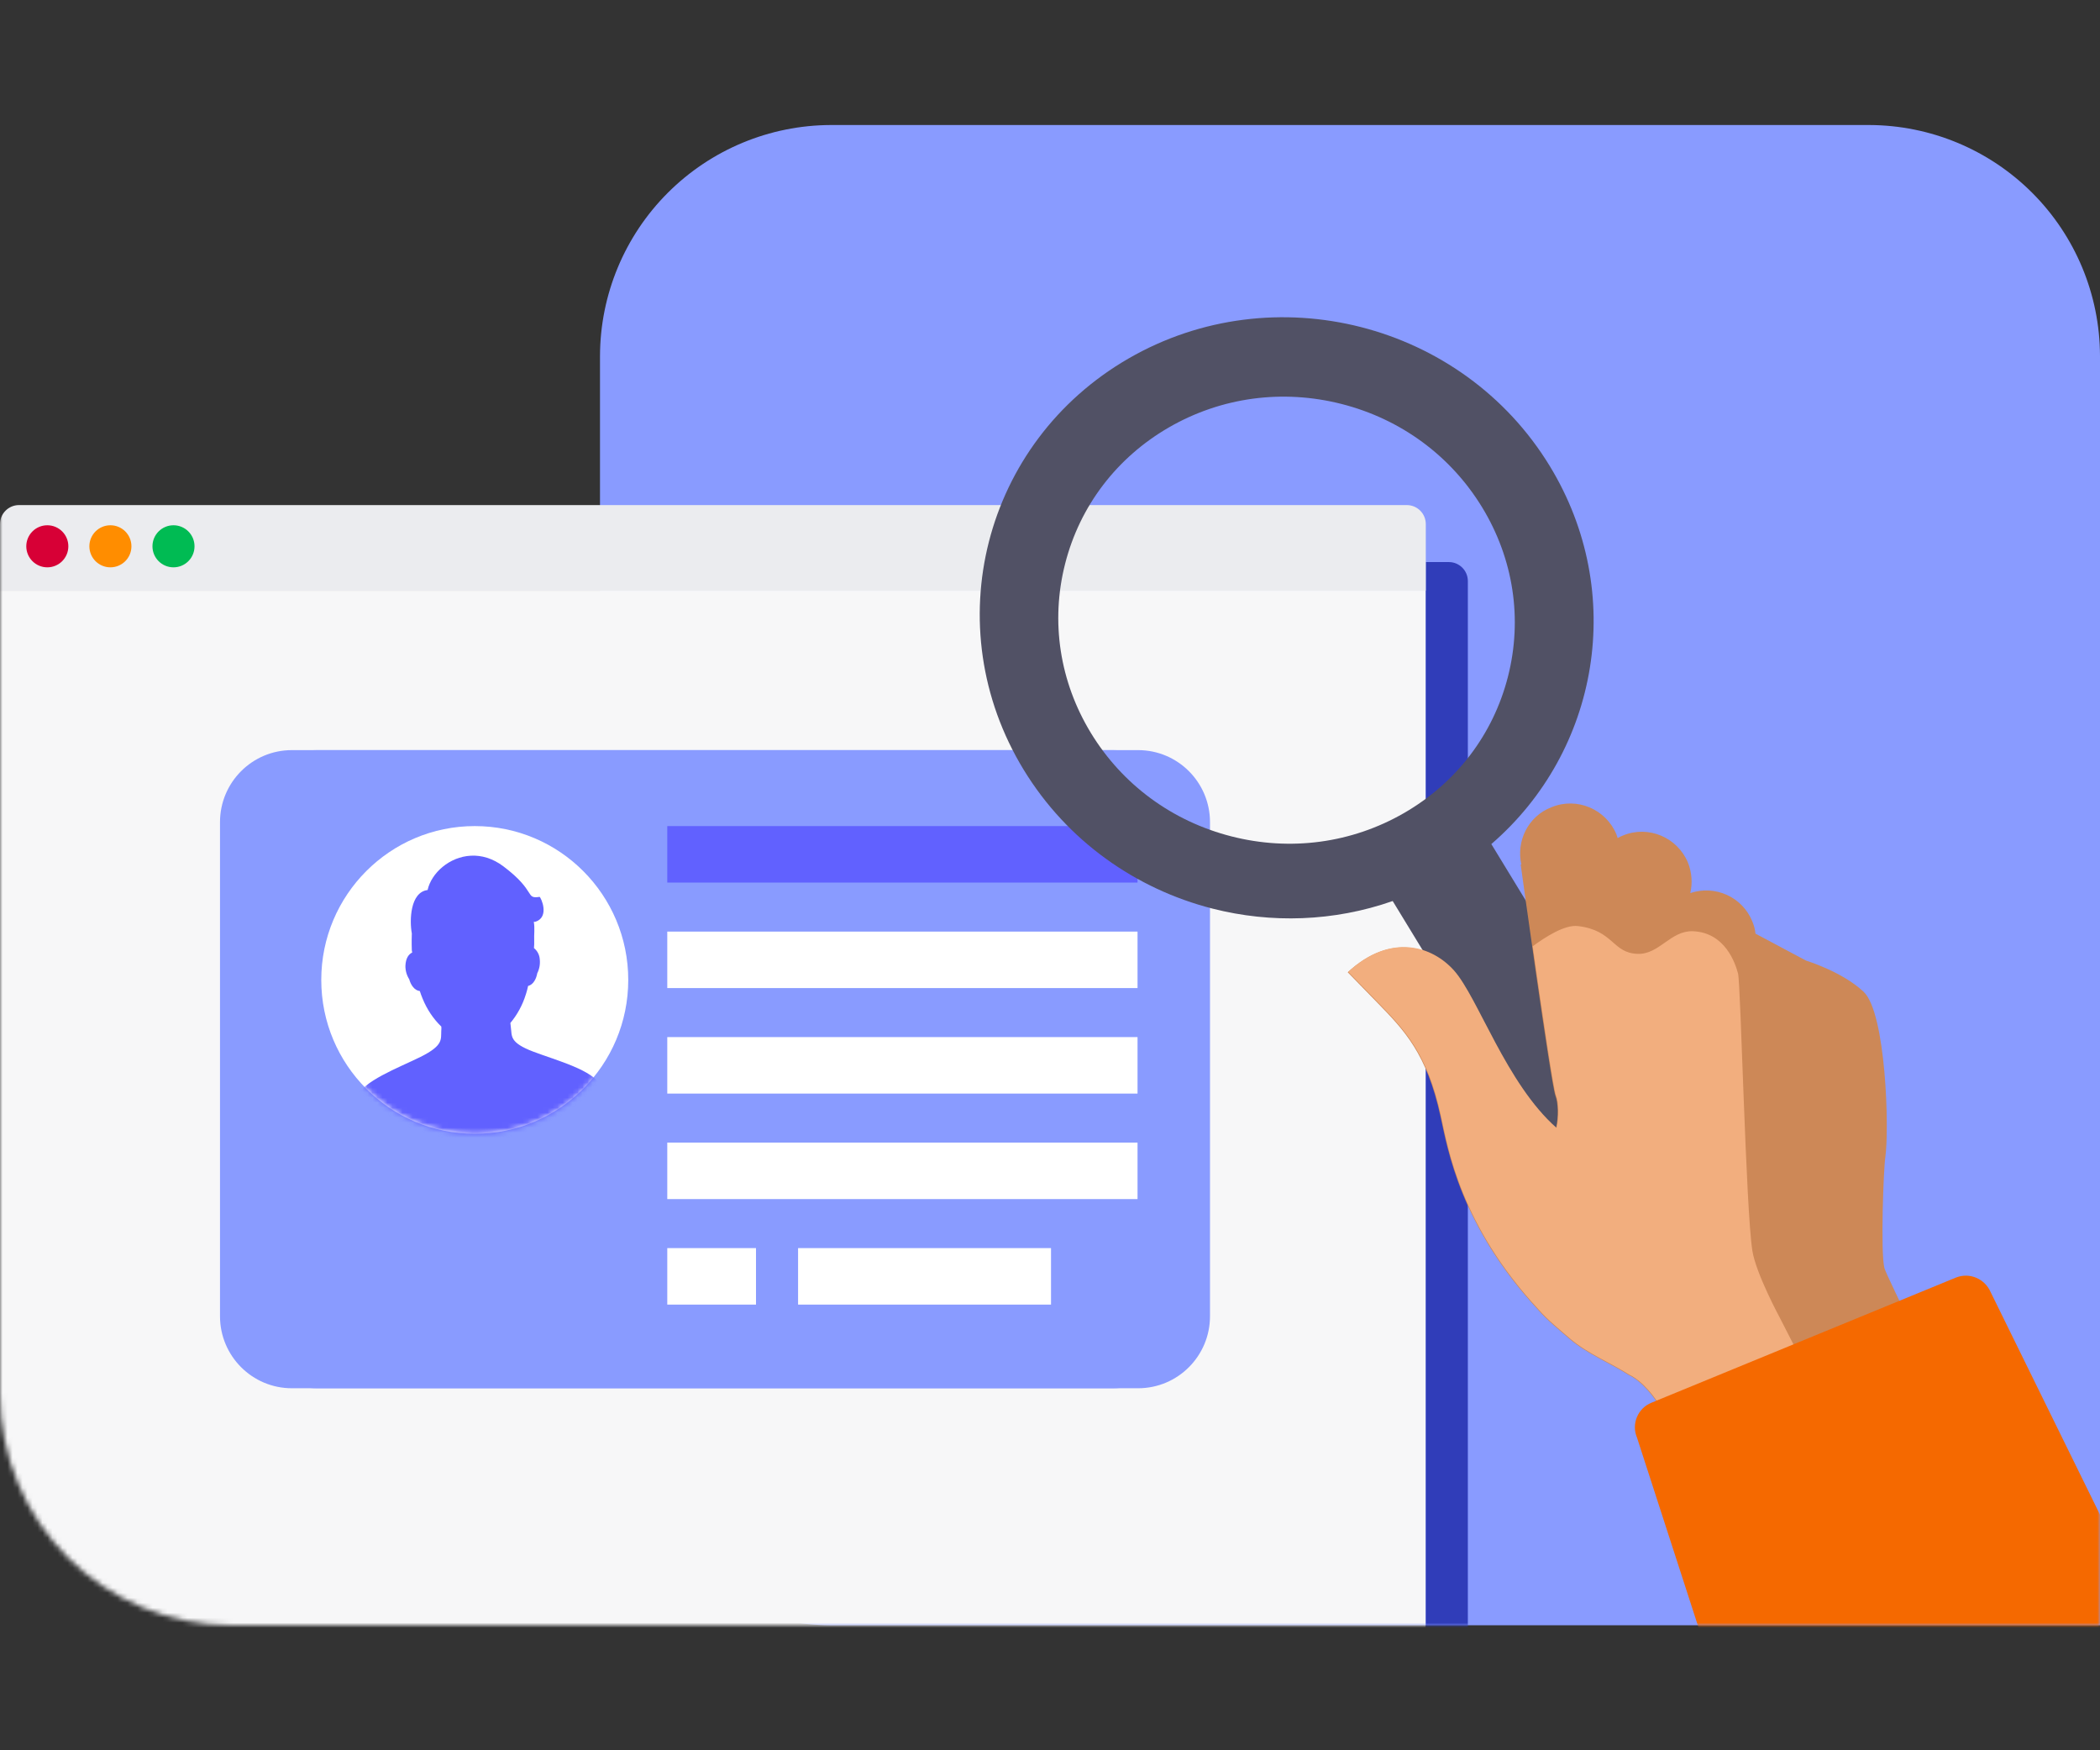
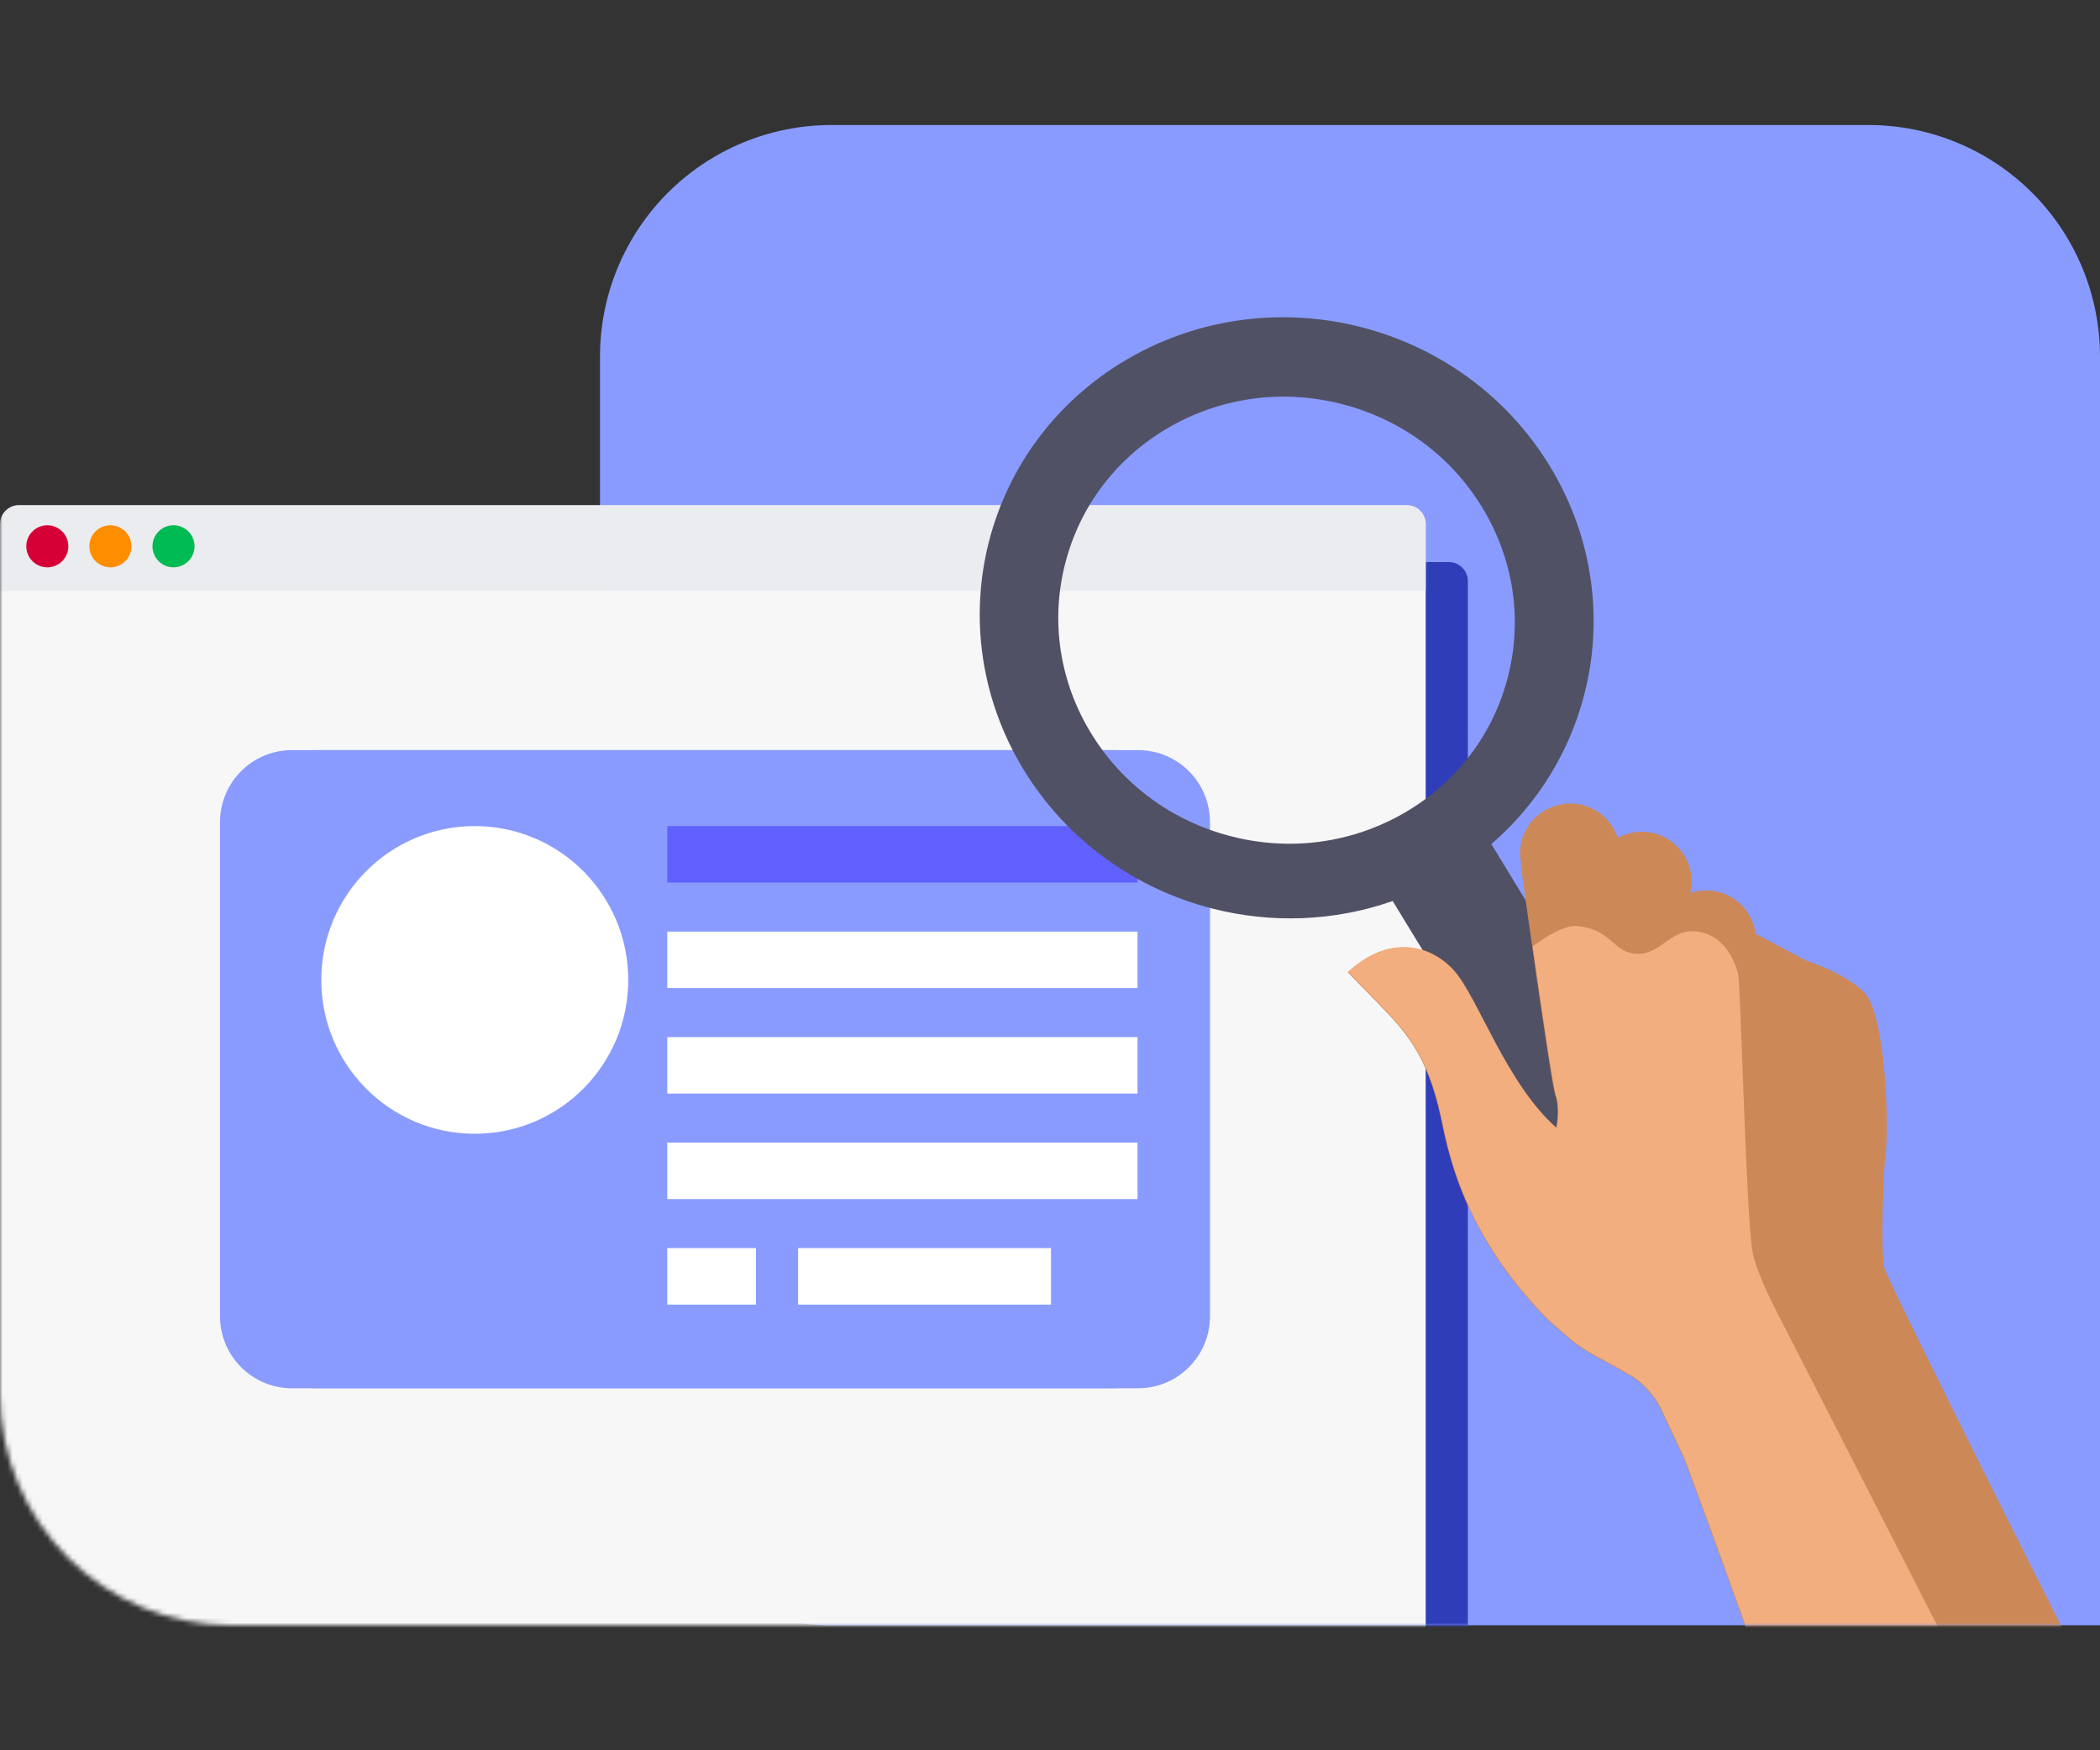
<svg xmlns="http://www.w3.org/2000/svg" width="420" height="350" viewBox="0 0 420 350" fill="none">
  <rect x="0" y="0" width="420" height="350" fill="#333333" stroke="none" />
  <path d="M420 325V71.154C419.964 58.925 415.09 47.206 406.442 38.558C397.794 29.91 386.075 25.036 373.845 25H166.155C153.925 25.036 142.206 29.91 133.558 38.558C124.91 47.206 120.036 58.925 120 71.154V278.845C120.036 291.075 124.91 302.794 133.558 311.442C142.206 320.09 153.925 324.964 166.155 325H420Z" fill="#899BFF" />
  <mask id="mask0_5016_1576" style="mask-type:alpha" maskUnits="userSpaceOnUse" x="0" y="25" width="420" height="300">
    <path d="M420 325V71.154C419.964 58.925 415.09 47.206 406.442 38.558C397.794 29.91 386.075 25.036 373.845 25H46.154C33.925 25.036 22.206 29.91 13.558 38.558C4.91 47.206 0.036 58.925 0 71.154L0 278.845C0.036 291.075 4.91 302.794 13.558 311.442C22.206 320.09 33.925 324.964 46.154 325H420Z" fill="white" />
  </mask>
  <g mask="url(#mask0_5016_1576)">
    <rect y="118.109" width="285.159" height="210.067" fill="#F7F7F8" />
    <path fill-rule="evenodd" clip-rule="evenodd" d="M222.56 277.606H58.377C50.437 277.606 44 271.156 44 263.199V164.407C44 156.45 50.437 150 58.377 150H222.56C230.5 150 236.937 156.45 236.937 164.407V263.199C236.937 271.156 230.5 277.606 222.56 277.606Z" fill="#899BFF" />
    <path fill-rule="evenodd" clip-rule="evenodd" d="M227.623 277.606H63.44C55.501 277.606 49.063 271.156 49.063 263.199V164.407C49.063 156.45 55.501 150 63.44 150H227.623C235.564 150 242 156.45 242 164.407V263.199C242 271.156 235.564 277.606 227.623 277.606Z" fill="#899BFF" />
    <path fill-rule="evenodd" clip-rule="evenodd" d="M125.65 195.953C125.65 212.943 111.906 226.716 94.952 226.716C77.998 226.716 64.254 212.943 64.254 195.953C64.254 178.964 77.998 165.19 94.952 165.19C111.906 165.19 125.65 178.964 125.65 195.953Z" fill="white" />
    <mask id="mask1_5016_1576" style="mask-type:luminance" maskUnits="userSpaceOnUse" x="64" y="165" width="62" height="62">
-       <path fill-rule="evenodd" clip-rule="evenodd" d="M64.254 195.973C64.254 212.975 78.037 226.757 95.038 226.757C112.039 226.757 125.821 212.975 125.821 195.973C125.821 178.972 112.039 165.19 95.038 165.19C78.037 165.19 64.254 178.972 64.254 195.973Z" fill="white" />
-     </mask>
+       </mask>
    <g mask="url(#mask1_5016_1576)">
      <path fill-rule="evenodd" clip-rule="evenodd" d="M82.364 186.659C82.305 188.368 82.351 189.724 82.362 189.945C82.365 190.014 82.374 190.201 82.443 190.471C81.748 190.813 81.156 191.568 81.083 193.124C81.07 194.079 81.334 195.016 81.844 195.818C82.141 196.899 82.841 198.043 83.962 198.181C84.126 198.689 84.312 199.193 84.514 199.678C85.41 201.876 86.672 203.74 88.266 205.285C88.279 205.573 88.292 205.851 88.254 206.12C88.166 207.831 88.718 209.055 84.113 211.34C79.506 213.623 72.535 216.159 71.238 219.537C71.155 219.766 71.078 219.996 71.005 220.227L71.078 221.766C81.555 229.678 89.552 233.498 95.074 233.228C100.595 232.957 109.094 228.33 120.571 219.346L120.497 217.771C120.413 217.576 120.322 217.382 120.228 217.193C118.622 213.955 111.44 212.111 106.639 210.288C101.84 208.464 102.423 207.184 102.175 205.491C102.134 205.197 102.103 204.884 102.076 204.562C103.474 202.886 104.525 200.942 105.168 198.844L105.217 198.695C105.372 198.198 105.512 197.683 105.621 197.161C106.69 196.893 107.262 195.699 107.452 194.615C107.882 193.767 108.057 192.81 107.955 191.86C107.907 190.969 107.485 190.14 106.794 189.587C106.842 189.088 106.858 188.588 106.841 188.089C106.784 186.88 106.993 185.629 106.76 184.35L107.144 184.304C109.935 183.325 108.224 179.525 107.925 179.345C104.958 179.786 107.381 178.298 100.693 173.251C98.52 171.612 96.275 171.007 94.198 171.109C89.874 171.32 86.268 174.588 85.519 177.975C82.031 178.413 81.881 184.037 82.364 186.659Z" fill="#6161FF" />
    </g>
    <path fill-rule="evenodd" clip-rule="evenodd" d="M133.455 176.485H227.507V165.19H133.455V176.485Z" fill="#6161FF" />
    <path fill-rule="evenodd" clip-rule="evenodd" d="M133.455 197.583H227.507V186.289H133.455V197.583Z" fill="white" />
    <path fill-rule="evenodd" clip-rule="evenodd" d="M133.455 218.681H227.507V207.386H133.455V218.681Z" fill="white" />
    <path fill-rule="evenodd" clip-rule="evenodd" d="M133.455 239.78H227.507V228.484H133.455V239.78Z" fill="white" />
    <path fill-rule="evenodd" clip-rule="evenodd" d="M133.455 260.878H151.2V249.582H133.455V260.878Z" fill="white" />
-     <path fill-rule="evenodd" clip-rule="evenodd" d="M159.616 260.878H210.203V249.582H159.616V260.878Z" fill="white" />
+     <path fill-rule="evenodd" clip-rule="evenodd" d="M159.616 260.878H210.203V249.582H159.616V260.878" fill="white" />
    <path d="M285.159 112.396H289.768C291.868 112.396 293.571 114.099 293.571 116.199V370H285.159V112.396Z" fill="#303DB9" />
    <path d="M0 104.802C0 102.702 1.702 101 3.802 101H281.357C283.457 101 285.159 102.702 285.159 104.802V118.11H0V104.802Z" fill="#EBECEF" />
    <circle cx="9.463" cy="109.242" r="4.206" fill="#D70036" />
    <circle cx="22.08" cy="109.242" r="4.206" fill="#FF8D00" />
    <circle cx="34.698" cy="109.242" r="4.206" fill="#00BB53" />
    <path fill-rule="evenodd" clip-rule="evenodd" d="M246.278 167.247C234.449 164.229 224.477 156.897 218.194 146.595C211.916 136.297 210.08 124.268 213.027 112.72C215.973 101.173 223.347 91.494 233.795 85.46C244.242 79.429 256.507 77.77 268.336 80.788C280.168 83.807 290.137 91.138 296.42 101.438C302.7 111.739 304.536 123.768 301.59 135.315C298.644 146.863 291.27 156.542 280.822 162.573C270.372 168.606 258.109 170.266 246.278 167.247ZM327.69 217.035L298.267 168.788C319.827 150.187 325.386 118.492 309.945 93.177C301.212 78.856 287.419 69.292 272.173 65.402C256.93 61.513 240.241 63.3 225.711 71.686C196.658 88.458 187.266 125.272 204.731 153.919C213.468 168.237 227.26 177.804 242.504 181.693C254.208 184.679 266.762 184.301 278.538 180.178L307.962 228.425C308.874 229.917 310.838 230.418 312.354 229.545L326.597 221.321C328.114 220.445 328.603 218.528 327.69 217.035Z" fill="#515165" />
    <path d="M304.275 172.867L304.139 172.879C304.139 172.879 310.214 217.01 311.102 219.161C311.639 220.51 311.707 223.461 311.204 225.603C301.144 216.747 295.537 199.589 290.724 194.157C286.444 189.343 278.17 186.472 269.549 194.421L275.51 200.54C280.892 206.069 285.354 210.699 288.087 223.195C289.542 229.831 292.049 245.164 307.68 261.988C309.271 263.858 312.07 266.153 313.953 267.772C317.489 270.784 321.915 272.515 325.767 274.966C328.451 276.233 331.159 279.684 332.054 281.616C333.501 284.674 336.803 291.699 336.803 291.699C344.032 310.779 365.527 371.273 365.527 371.273L423.605 347.756C423.605 347.756 377.661 256.725 376.877 253.554C376.093 250.382 376.707 233.706 377.062 231.441C377.891 225.667 377.176 202.573 372.754 198.355C368.516 194.32 361.217 192.09 361.217 192.09L351.097 186.702C351.023 185.872 350.778 184.996 350.459 184.245C348.462 179.338 343.021 176.918 338.054 178.586C338.521 176.619 338.387 174.503 337.595 172.507C335.492 167.441 329.661 164.968 324.595 167.072C324.246 167.215 323.845 167.391 323.528 167.587C323.448 167.341 323.372 167.102 323.292 166.856C321.189 161.791 315.358 159.317 310.292 161.421C305.618 163.202 303.21 168.198 304.272 172.878L304.275 172.867Z" fill="#CD8857" />
    <path d="M403.772 356.968L355.962 263.504C355.962 263.504 351.185 254.68 350.469 250.082C349.158 241.678 348.156 196.762 347.61 194.686C347.063 192.611 345.036 186.48 338.592 186.216C334.107 186.058 331.878 190.863 327.567 190.741C322.446 190.609 322.76 186.029 315.591 185.184C312.909 184.862 309.001 187.423 306.538 189.226C308.375 202.051 310.681 217.884 311.202 219.091C311.738 220.44 311.81 223.398 311.303 225.533C301.244 216.677 295.637 199.519 290.823 194.087C286.543 189.273 278.269 186.402 269.649 194.35L275.609 200.47C280.992 205.999 285.454 210.629 288.187 223.125C289.641 229.761 292.148 245.094 307.78 261.917C309.37 263.787 312.17 266.083 314.052 267.702C317.588 270.714 322.014 272.444 325.862 274.889C328.546 276.156 331.254 279.607 332.15 281.539C333.597 284.597 336.899 291.622 336.899 291.622C344.128 310.702 365.623 371.197 365.623 371.197L404.764 356.795L403.772 356.968Z" fill="#F2AE7E" />
-     <path d="M330.266 280.511L391.15 255.488C393.903 254.372 396.978 255.694 398.145 258.414L486.412 438.036L394.531 494.663L327.398 287.47C326.23 284.75 327.572 281.591 330.272 280.507L330.266 280.511Z" fill="#F56900" />
  </g>
</svg>